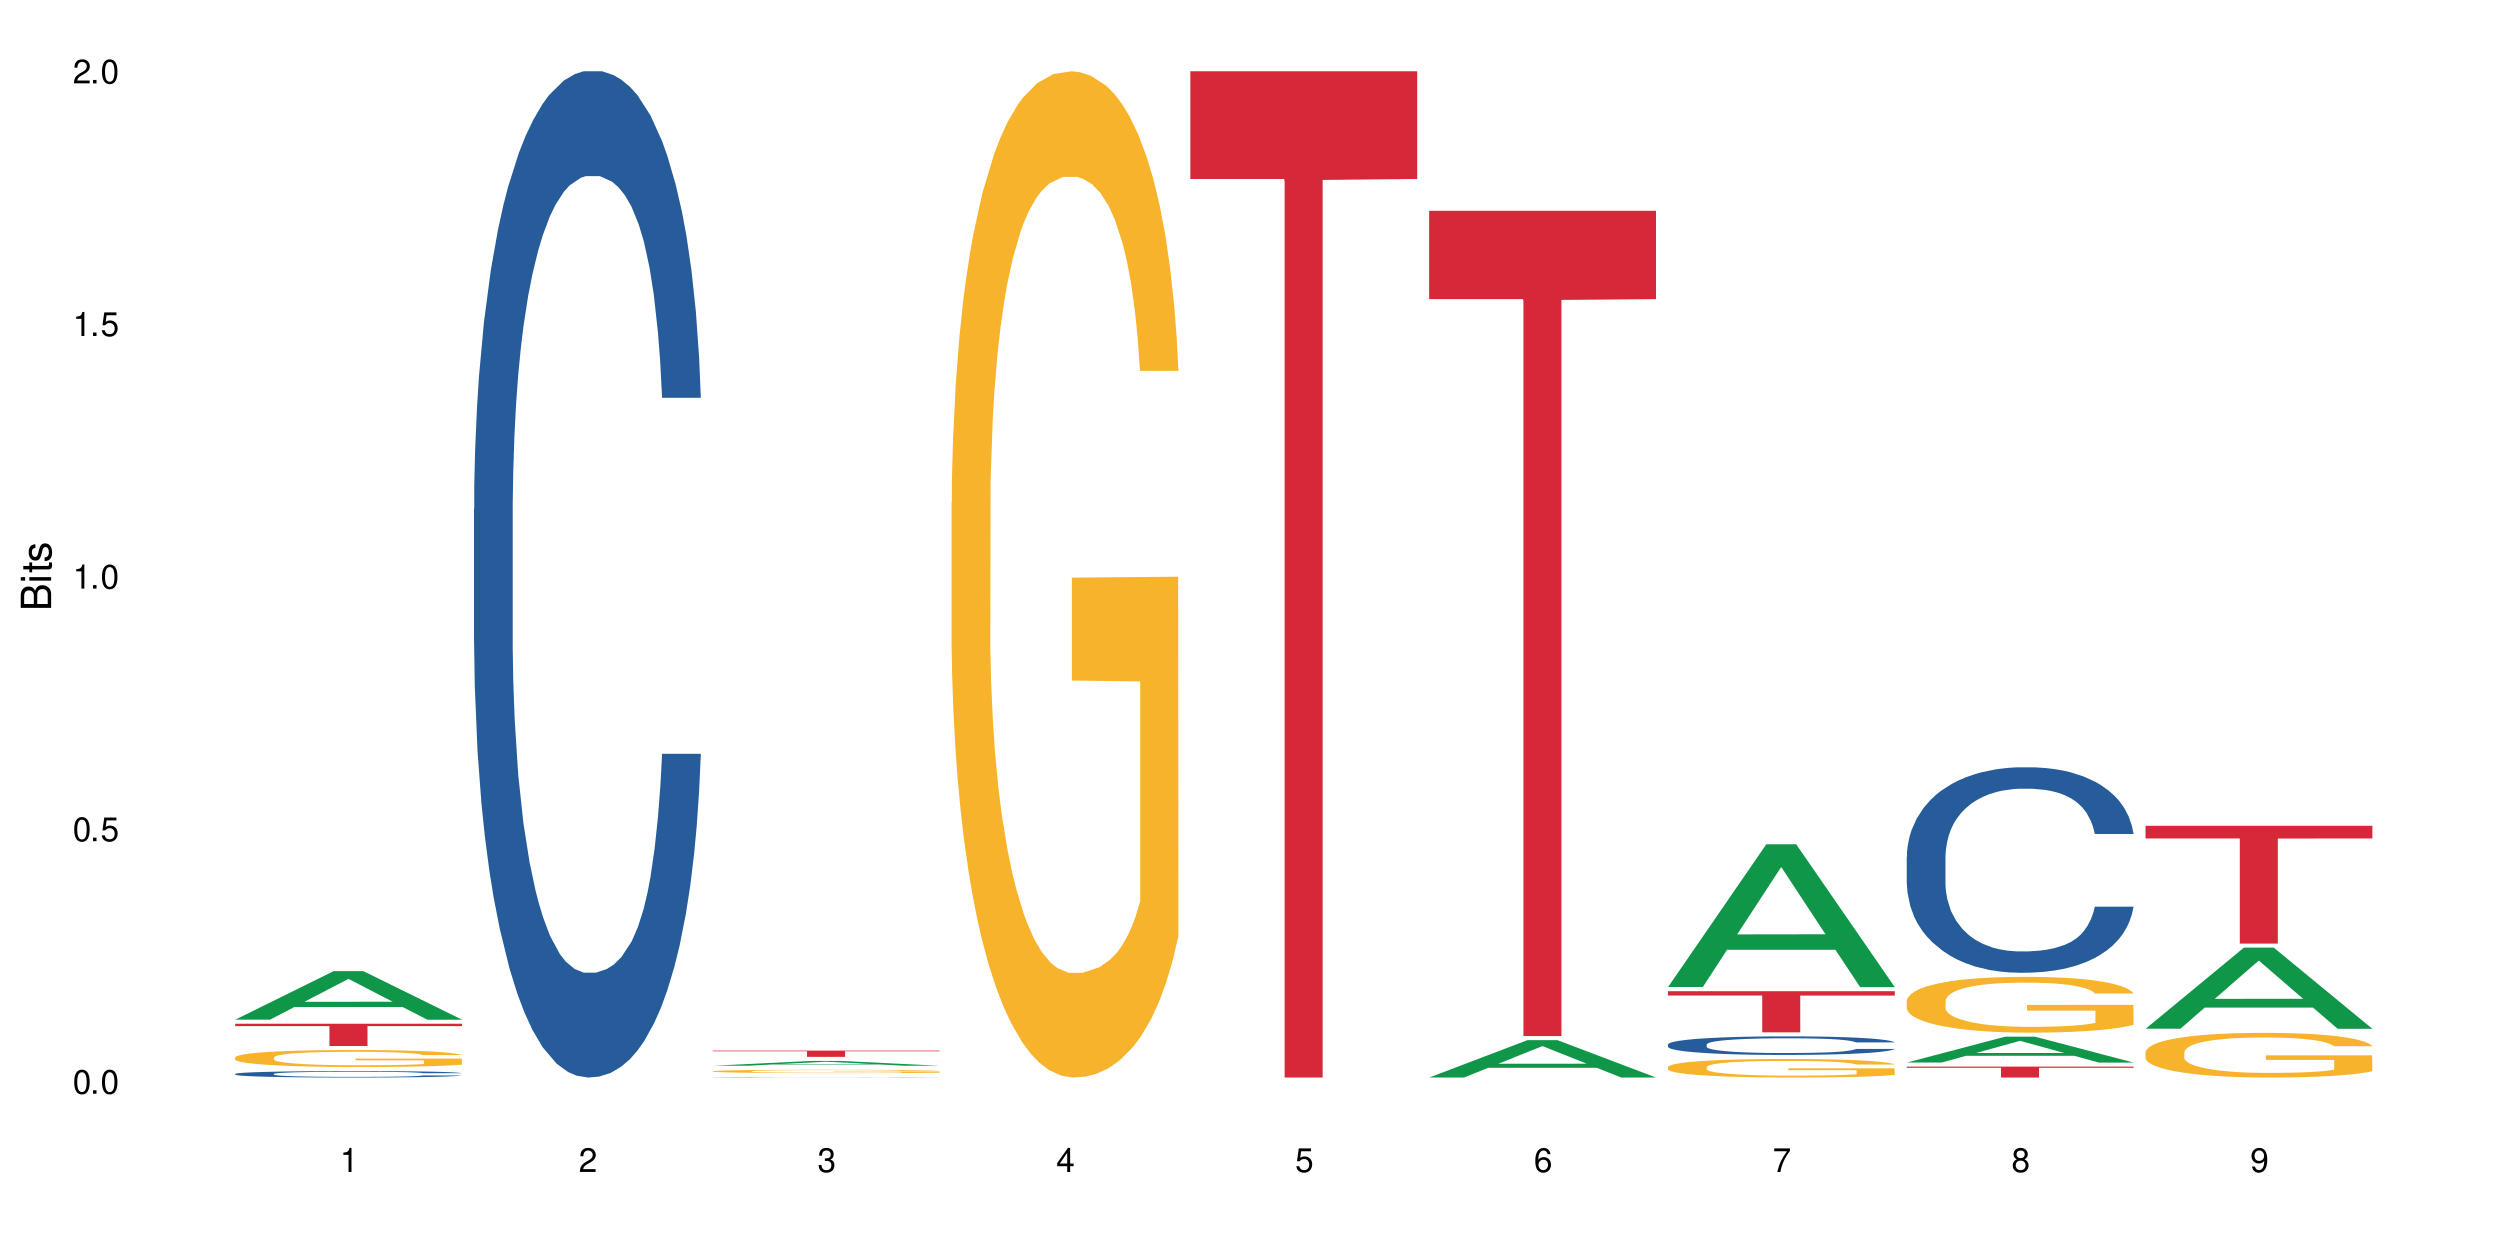
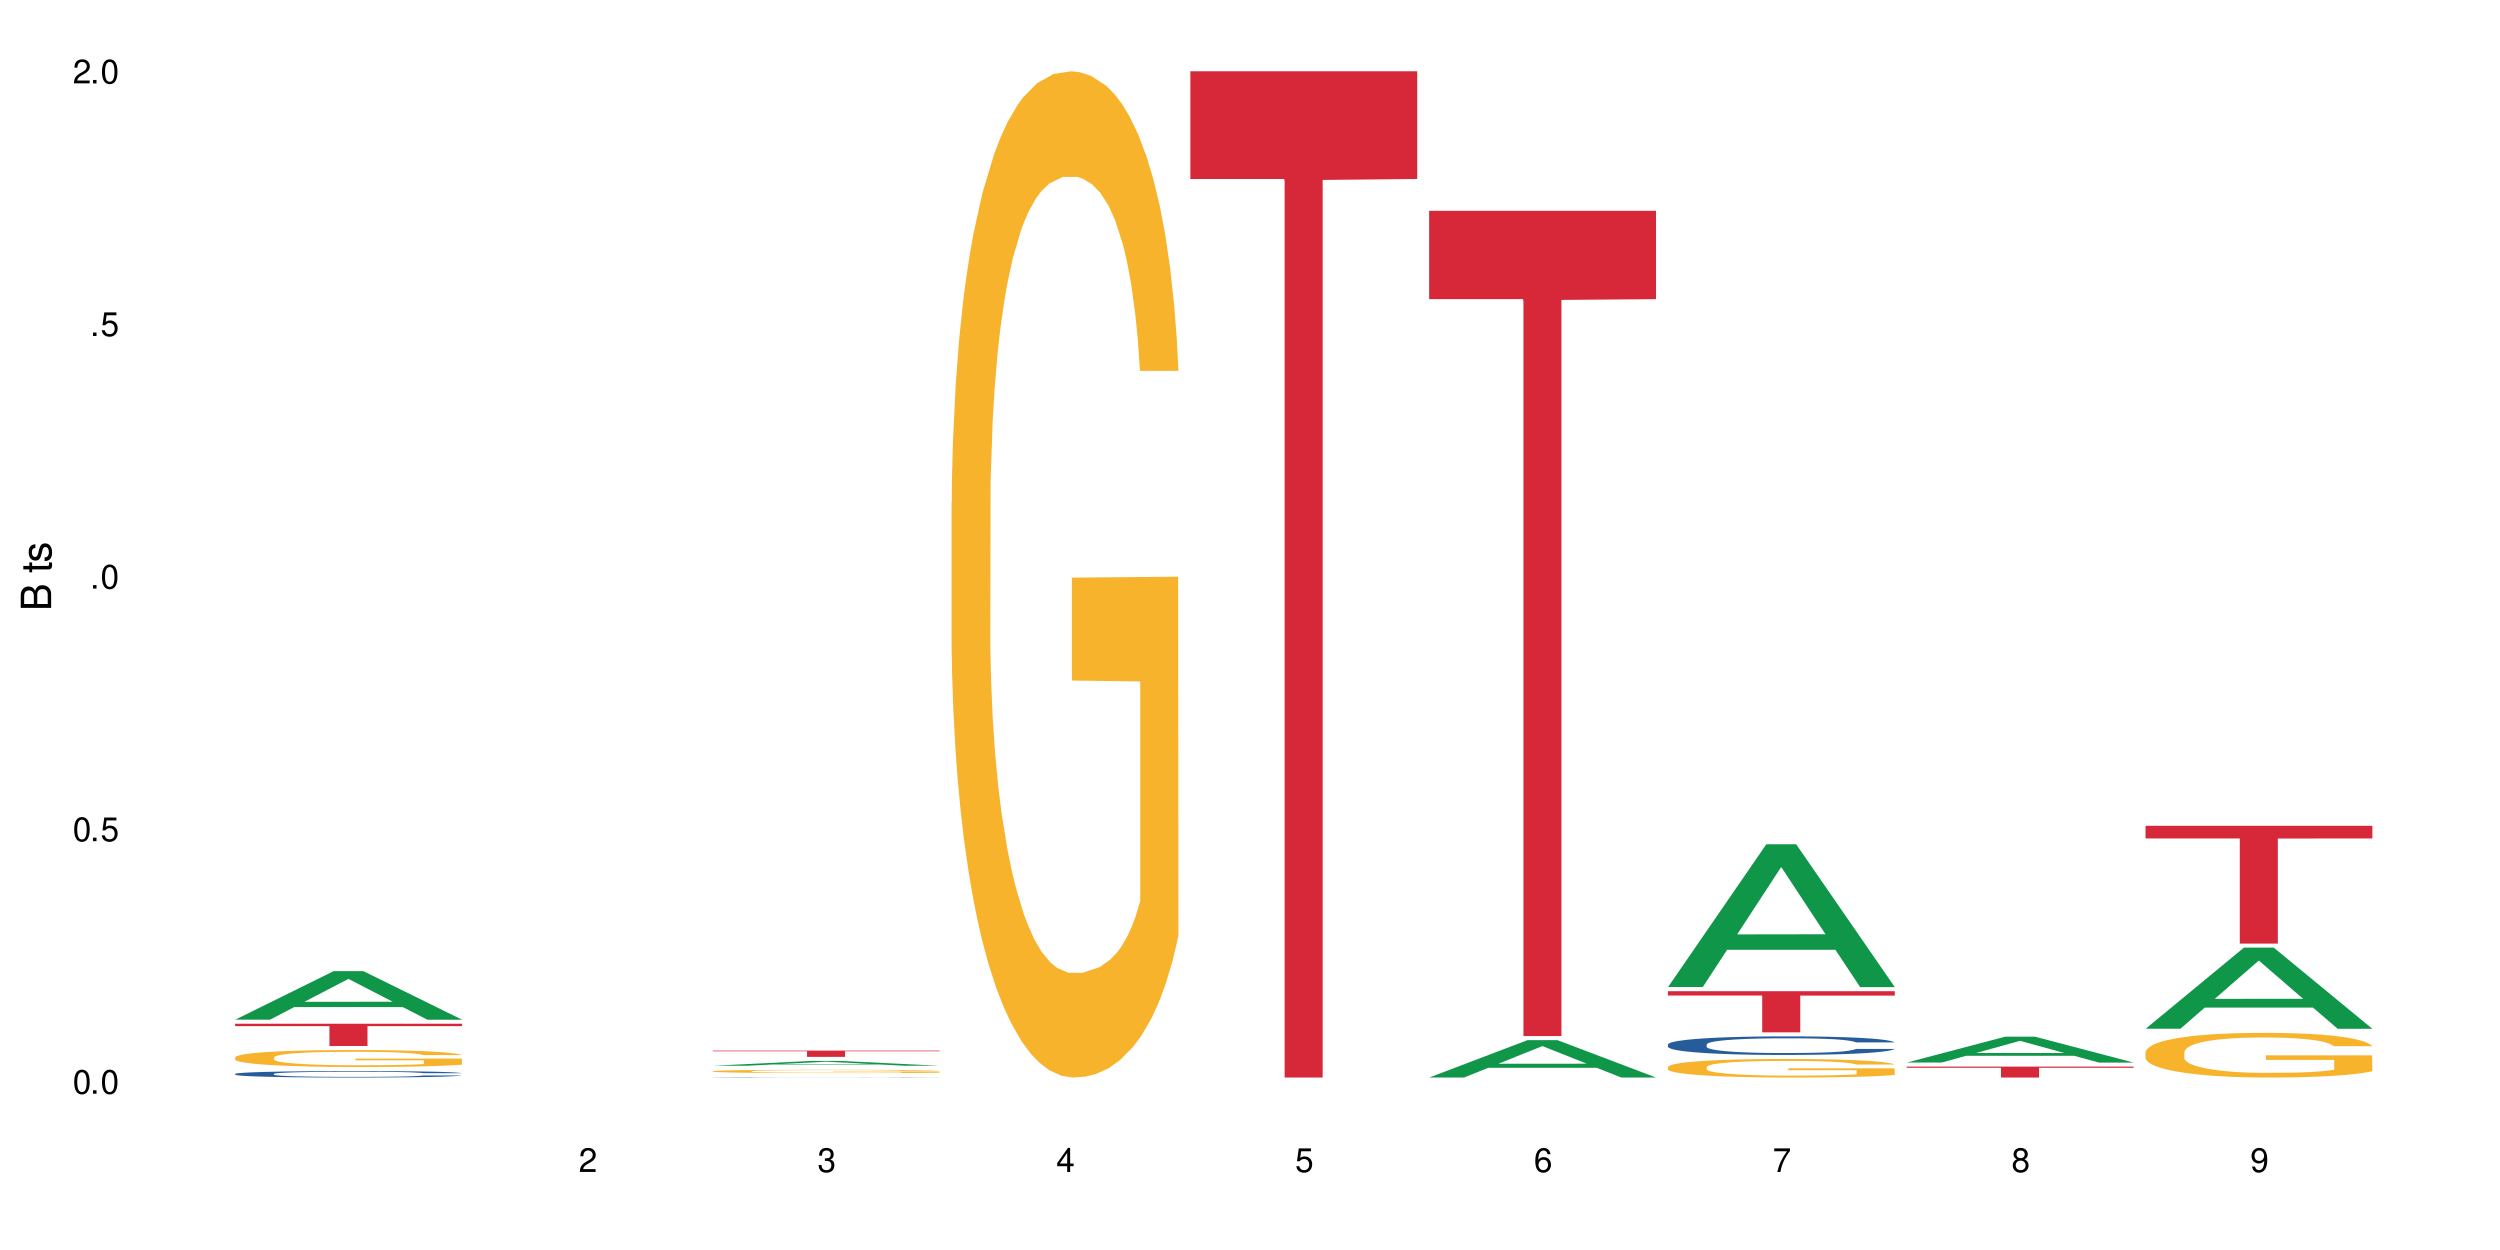
<svg xmlns="http://www.w3.org/2000/svg" xmlns:xlink="http://www.w3.org/1999/xlink" width="720" height="360" viewBox="0 0 720 360">
  <defs>
    <g>
      <g id="glyph-0-0">
</g>
      <g id="glyph-0-1">
        <path d="M 2.641 -6.938 C 2 -6.938 1.422 -6.656 1.078 -6.172 C 0.641 -5.562 0.406 -4.641 0.406 -3.359 C 0.406 -1.016 1.188 0.219 2.641 0.219 C 4.078 0.219 4.859 -1.016 4.859 -3.297 C 4.859 -4.641 4.656 -5.547 4.203 -6.172 C 3.844 -6.656 3.281 -6.938 2.641 -6.938 Z M 2.641 -6.188 C 3.547 -6.188 4 -5.25 4 -3.375 C 4 -1.406 3.562 -0.484 2.625 -0.484 C 1.734 -0.484 1.281 -1.438 1.281 -3.344 C 1.281 -5.25 1.734 -6.188 2.641 -6.188 Z M 2.641 -6.188 " />
      </g>
      <g id="glyph-0-2">
        <path d="M 1.828 -1 L 0.828 -1 L 0.828 0 L 1.828 0 Z M 1.828 -1 " />
      </g>
      <g id="glyph-0-3">
        <path d="M 4.562 -6.797 L 1.062 -6.797 L 0.547 -3.094 L 1.328 -3.094 C 1.719 -3.562 2.047 -3.734 2.578 -3.734 C 3.484 -3.734 4.062 -3.109 4.062 -2.094 C 4.062 -1.125 3.484 -0.531 2.578 -0.531 C 1.828 -0.531 1.375 -0.906 1.188 -1.672 L 0.328 -1.672 C 0.453 -1.109 0.547 -0.844 0.75 -0.594 C 1.125 -0.078 1.828 0.219 2.594 0.219 C 3.969 0.219 4.922 -0.781 4.922 -2.219 C 4.922 -3.562 4.031 -4.484 2.719 -4.484 C 2.25 -4.484 1.859 -4.359 1.469 -4.062 L 1.734 -5.969 L 4.562 -5.969 Z M 4.562 -6.797 " />
      </g>
      <g id="glyph-0-4">
-         <path d="M 2.484 -4.938 L 2.484 0 L 3.328 0 L 3.328 -6.938 L 2.766 -6.938 C 2.469 -5.875 2.281 -5.734 0.984 -5.562 L 0.984 -4.938 Z M 2.484 -4.938 " />
-       </g>
+         </g>
      <g id="glyph-0-5">
        <path d="M 4.859 -0.828 L 1.281 -0.828 C 1.359 -1.406 1.672 -1.781 2.5 -2.281 L 3.469 -2.828 C 4.406 -3.344 4.906 -4.062 4.906 -4.906 C 4.906 -5.484 4.672 -6.031 4.266 -6.406 C 3.859 -6.766 3.375 -6.938 2.719 -6.938 C 1.859 -6.938 1.219 -6.625 0.844 -6.031 C 0.609 -5.672 0.5 -5.234 0.484 -4.531 L 1.328 -4.531 C 1.359 -5.016 1.406 -5.281 1.531 -5.516 C 1.75 -5.938 2.188 -6.203 2.703 -6.203 C 3.469 -6.203 4.031 -5.641 4.031 -4.891 C 4.031 -4.344 3.719 -3.859 3.125 -3.516 L 2.234 -3 C 0.812 -2.172 0.406 -1.531 0.328 -0.016 L 4.859 -0.016 Z M 4.859 -0.828 " />
      </g>
      <g id="glyph-0-6">
        <path d="M 2.125 -3.188 L 2.578 -3.188 C 3.5 -3.188 3.984 -2.766 3.984 -1.922 C 3.984 -1.062 3.469 -0.531 2.594 -0.531 C 1.656 -0.531 1.203 -1 1.156 -2.016 L 0.312 -2.016 C 0.344 -1.453 0.438 -1.094 0.609 -0.781 C 0.953 -0.109 1.625 0.219 2.547 0.219 C 3.953 0.219 4.859 -0.625 4.859 -1.938 C 4.859 -2.828 4.516 -3.297 3.703 -3.594 C 4.344 -3.844 4.656 -4.328 4.656 -5.031 C 4.656 -6.219 3.875 -6.938 2.578 -6.938 C 1.203 -6.938 0.484 -6.172 0.453 -4.703 L 1.297 -4.703 C 1.312 -5.125 1.344 -5.359 1.453 -5.578 C 1.641 -5.969 2.062 -6.203 2.594 -6.203 C 3.344 -6.203 3.797 -5.75 3.797 -5 C 3.797 -4.516 3.609 -4.219 3.25 -4.047 C 3.016 -3.953 2.703 -3.922 2.125 -3.906 Z M 2.125 -3.188 " />
      </g>
      <g id="glyph-0-7">
        <path d="M 3.141 -1.672 L 3.141 0 L 3.984 0 L 3.984 -1.672 L 4.984 -1.672 L 4.984 -2.438 L 3.984 -2.438 L 3.984 -6.938 L 3.359 -6.938 L 0.266 -2.578 L 0.266 -1.672 Z M 3.141 -2.438 L 1 -2.438 L 3.141 -5.5 Z M 3.141 -2.438 " />
      </g>
      <g id="glyph-0-8">
        <path d="M 4.781 -5.125 C 4.609 -6.266 3.891 -6.938 2.844 -6.938 C 2.094 -6.938 1.422 -6.578 1.031 -5.953 C 0.594 -5.266 0.406 -4.422 0.406 -3.172 C 0.406 -2 0.578 -1.25 0.984 -0.641 C 1.359 -0.078 1.953 0.219 2.703 0.219 C 3.984 0.219 4.922 -0.75 4.922 -2.094 C 4.922 -3.375 4.062 -4.281 2.844 -4.281 C 2.172 -4.281 1.641 -4.031 1.281 -3.516 C 1.281 -5.234 1.828 -6.188 2.797 -6.188 C 3.391 -6.188 3.797 -5.797 3.938 -5.125 Z M 2.734 -3.531 C 3.547 -3.531 4.062 -2.953 4.062 -2.031 C 4.062 -1.156 3.484 -0.531 2.703 -0.531 C 1.922 -0.531 1.328 -1.188 1.328 -2.078 C 1.328 -2.938 1.906 -3.531 2.734 -3.531 Z M 2.734 -3.531 " />
      </g>
      <g id="glyph-0-9">
        <path d="M 4.984 -6.797 L 0.438 -6.797 L 0.438 -5.969 L 4.109 -5.969 C 2.5 -3.656 1.828 -2.234 1.328 0 L 2.219 0 C 2.594 -2.172 3.453 -4.047 4.984 -6.094 Z M 4.984 -6.797 " />
      </g>
      <g id="glyph-0-10">
        <path d="M 3.75 -3.656 C 4.469 -4.094 4.688 -4.438 4.688 -5.078 C 4.688 -6.172 3.844 -6.938 2.641 -6.938 C 1.438 -6.938 0.594 -6.172 0.594 -5.094 C 0.594 -4.438 0.812 -4.094 1.516 -3.656 C 0.734 -3.266 0.359 -2.703 0.359 -1.922 C 0.359 -0.656 1.281 0.219 2.641 0.219 C 3.984 0.219 4.922 -0.656 4.922 -1.922 C 4.922 -2.703 4.531 -3.266 3.75 -3.656 Z M 2.641 -6.188 C 3.359 -6.188 3.812 -5.75 3.812 -5.062 C 3.812 -4.406 3.344 -3.984 2.641 -3.984 C 1.922 -3.984 1.453 -4.406 1.453 -5.078 C 1.453 -5.75 1.922 -6.188 2.641 -6.188 Z M 2.641 -3.266 C 3.484 -3.266 4.062 -2.719 4.062 -1.906 C 4.062 -1.078 3.484 -0.531 2.625 -0.531 C 1.797 -0.531 1.219 -1.094 1.219 -1.906 C 1.219 -2.719 1.781 -3.266 2.641 -3.266 Z M 2.641 -3.266 " />
      </g>
      <g id="glyph-0-11">
        <path d="M 0.516 -1.578 C 0.672 -0.453 1.406 0.219 2.438 0.219 C 3.188 0.219 3.859 -0.141 4.266 -0.766 C 4.688 -1.453 4.891 -2.297 4.891 -3.547 C 4.891 -4.719 4.703 -5.453 4.312 -6.078 C 3.938 -6.641 3.344 -6.938 2.594 -6.938 C 1.297 -6.938 0.359 -5.969 0.359 -4.625 C 0.359 -3.344 1.234 -2.453 2.453 -2.453 C 3.094 -2.453 3.578 -2.672 4.016 -3.203 C 4 -1.484 3.469 -0.531 2.5 -0.531 C 1.906 -0.531 1.484 -0.906 1.359 -1.578 Z M 2.578 -6.203 C 3.375 -6.203 3.969 -5.531 3.969 -4.641 C 3.969 -3.797 3.391 -3.188 2.547 -3.188 C 1.734 -3.188 1.234 -3.766 1.234 -4.688 C 1.234 -5.562 1.797 -6.203 2.578 -6.203 Z M 2.578 -6.203 " />
      </g>
      <g id="glyph-1-0">
</g>
      <g id="glyph-1-1">
        <path d="M 0 -0.953 L 0 -4.891 C 0 -5.719 -0.234 -6.344 -0.734 -6.797 C -1.188 -7.234 -1.812 -7.469 -2.5 -7.469 C -3.547 -7.469 -4.188 -7 -4.625 -5.875 C -4.984 -6.688 -5.625 -7.094 -6.531 -7.094 C -7.172 -7.094 -7.734 -6.859 -8.141 -6.391 C -8.562 -5.922 -8.75 -5.344 -8.75 -4.5 L -8.75 -0.953 Z M -4.984 -2.062 L -7.766 -2.062 L -7.766 -4.219 C -7.766 -4.844 -7.688 -5.203 -7.453 -5.5 C -7.219 -5.812 -6.859 -5.969 -6.375 -5.969 C -5.891 -5.969 -5.531 -5.812 -5.297 -5.5 C -5.062 -5.203 -4.984 -4.844 -4.984 -4.219 Z M -0.984 -2.062 L -4 -2.062 L -4 -4.781 C -4 -5.766 -3.438 -6.359 -2.484 -6.359 C -1.547 -6.359 -0.984 -5.766 -0.984 -4.781 Z M -0.984 -2.062 " />
      </g>
      <g id="glyph-1-2">
-         <path d="M -6.281 -1.797 L -6.281 -0.797 L 0 -0.797 L 0 -1.797 Z M -8.75 -1.797 L -8.75 -0.797 L -7.484 -0.797 L -7.484 -1.797 Z M -8.75 -1.797 " />
-       </g>
+         </g>
      <g id="glyph-1-3">
        <path d="M -6.281 -3.047 L -6.281 -2.016 L -8.016 -2.016 L -8.016 -1.016 L -6.281 -1.016 L -6.281 -0.172 L -5.469 -0.172 L -5.469 -1.016 L -0.719 -1.016 C -0.078 -1.016 0.281 -1.453 0.281 -2.234 C 0.281 -2.5 0.25 -2.719 0.188 -3.047 L -0.641 -3.047 C -0.609 -2.906 -0.594 -2.766 -0.594 -2.562 C -0.594 -2.141 -0.719 -2.016 -1.156 -2.016 L -5.469 -2.016 L -5.469 -3.047 Z M -6.281 -3.047 " />
      </g>
      <g id="glyph-1-4">
        <path d="M -4.531 -5.25 C -5.766 -5.25 -6.469 -4.422 -6.469 -2.969 C -6.469 -1.516 -5.719 -0.562 -4.547 -0.562 C -3.562 -0.562 -3.094 -1.062 -2.734 -2.562 L -2.516 -3.484 C -2.344 -4.188 -2.094 -4.469 -1.641 -4.469 C -1.047 -4.469 -0.641 -3.875 -0.641 -3 C -0.641 -2.453 -0.797 -2 -1.062 -1.75 C -1.25 -1.594 -1.422 -1.531 -1.875 -1.469 L -1.875 -0.406 C -0.422 -0.453 0.281 -1.266 0.281 -2.922 C 0.281 -4.5 -0.5 -5.516 -1.719 -5.516 C -2.656 -5.516 -3.172 -4.984 -3.469 -3.734 L -3.703 -2.766 C -3.891 -1.953 -4.156 -1.609 -4.594 -1.609 C -5.188 -1.609 -5.547 -2.125 -5.547 -2.938 C -5.547 -3.75 -5.203 -4.172 -4.531 -4.203 Z M -4.531 -5.25 " />
      </g>
    </g>
  </defs>
  <rect x="-72" y="-36" width="864" height="432" fill="rgb(100%, 100%, 100%)" fill-opacity="1" />
  <path fill-rule="nonzero" fill="rgb(6.275%, 58.824%, 28.235%)" fill-opacity="1" d="M 67.73 293.66 L 67.801 293.648 L 96.07 279.695 L 104.656 279.695 L 133.066 293.676 L 123.082 293.676 L 115.965 290.027 L 84.762 290.027 L 77.781 293.66 L 67.73 293.66 L 87.766 288.516 L 113.102 288.504 L 100.469 281.98 L 100.328 281.965 L 100.188 282.004 L 87.695 288.504 L 87.766 288.516 Z M 67.73 293.66 " />
  <path fill-rule="nonzero" fill="rgb(14.51%, 36.078%, 60%)" fill-opacity="1" d="M 67.73 309.277 L 67.812 309.277 L 67.812 309.238 L 68.051 309.172 L 68.605 309.09 L 69.164 309.035 L 70.598 308.934 L 72.59 308.836 L 74.664 308.762 L 76.176 308.715 L 77.531 308.684 L 80.637 308.621 L 82.629 308.586 L 84.781 308.559 L 87.41 308.527 L 89.324 308.512 L 93.625 308.484 L 96.812 308.473 L 99.281 308.469 L 104.621 308.469 L 107.809 308.473 L 110.117 308.484 L 112.668 308.496 L 114.82 308.512 L 118.562 308.551 L 121.91 308.598 L 123.426 308.625 L 125.816 308.676 L 127.648 308.727 L 128.922 308.773 L 130.355 308.836 L 131.629 308.914 L 132.586 309 L 133.066 309.074 L 121.91 309.074 L 121.352 309.004 L 120.715 308.953 L 119.52 308.883 L 118.324 308.832 L 116.652 308.781 L 115.137 308.75 L 113.066 308.719 L 111.234 308.699 L 109.32 308.684 L 107.488 308.672 L 103.984 308.66 L 99.922 308.66 L 98.406 308.664 L 95.297 308.68 L 93.625 308.691 L 91.234 308.715 L 89.562 308.738 L 87.57 308.77 L 86.215 308.801 L 84.543 308.844 L 83.348 308.883 L 81.992 308.941 L 81.195 308.984 L 80.48 309.031 L 79.84 309.086 L 79.363 309.145 L 79.043 309.211 L 78.887 309.27 L 78.887 309.535 L 79.043 309.598 L 79.441 309.668 L 80.48 309.773 L 81.992 309.863 L 83.746 309.934 L 85.418 309.984 L 86.375 310.008 L 87.648 310.035 L 89.641 310.07 L 92.512 310.105 L 94.184 310.117 L 96.734 310.133 L 99.363 310.137 L 102.867 310.137 L 105.977 310.133 L 108.047 310.121 L 110.199 310.109 L 113.145 310.082 L 114.98 310.055 L 116.57 310.02 L 117.766 309.988 L 118.562 309.961 L 119.758 309.906 L 120.715 309.852 L 121.434 309.789 L 121.91 309.734 L 133.066 309.734 L 132.586 309.801 L 131.871 309.867 L 131.152 309.918 L 130.039 309.977 L 128.762 310.027 L 126.93 310.09 L 125.418 310.129 L 123.426 310.172 L 121.59 310.203 L 119.602 310.23 L 116.652 310.266 L 114.738 310.281 L 112.668 310.297 L 110.199 310.312 L 107.09 310.324 L 103.746 310.332 L 100.637 310.332 L 97.289 310.328 L 94.82 310.32 L 91.555 310.309 L 87.492 310.277 L 84.543 310.242 L 82.23 310.211 L 80.238 310.176 L 78.008 310.133 L 75.141 310.055 L 73.387 310 L 72.191 309.949 L 70.84 309.883 L 69.883 309.824 L 68.766 309.73 L 67.969 309.609 L 67.73 309.516 Z M 67.73 309.277 " />
  <path fill-rule="nonzero" fill="rgb(96.863%, 70.196%, 16.863%)" fill-opacity="1" d="M 67.73 304.508 L 67.812 304.5 L 67.812 304.414 L 68.129 304.211 L 68.926 303.934 L 69.961 303.707 L 71.078 303.527 L 71.793 303.434 L 72.988 303.301 L 74.023 303.203 L 76.656 303 L 80 302.812 L 81.832 302.73 L 83.906 302.656 L 86.852 302.57 L 88.207 302.539 L 92.352 302.469 L 97.051 302.422 L 102.23 302.41 L 104.621 302.414 L 107.887 302.434 L 112.348 302.48 L 114.898 302.527 L 116.891 302.57 L 118.961 302.629 L 121.512 302.719 L 123.902 302.824 L 125.816 302.934 L 127.727 303.066 L 129.32 303.211 L 130.676 303.367 L 131.871 303.555 L 132.586 303.711 L 133.066 303.867 L 121.988 303.867 L 121.352 303.711 L 120.637 303.59 L 119.441 303.441 L 118.246 303.336 L 117.051 303.25 L 114.82 303.133 L 112.906 303.062 L 110.516 303 L 108.207 302.961 L 105.578 302.934 L 103.984 302.926 L 99.762 302.926 L 95.938 302.957 L 93.707 302.992 L 92.113 303.027 L 89.879 303.094 L 88.527 303.148 L 87.73 303.184 L 85.34 303.32 L 83.746 303.445 L 82.871 303.531 L 81.754 303.668 L 80.957 303.785 L 80.082 303.965 L 79.602 304.102 L 78.965 304.402 L 78.887 305.207 L 79.125 305.379 L 79.602 305.562 L 80.238 305.723 L 81.195 305.891 L 82.152 306.02 L 83.824 306.195 L 85.258 306.312 L 86.375 306.387 L 88.527 306.508 L 89.402 306.547 L 91.473 306.629 L 93.625 306.691 L 96.254 306.746 L 98.246 306.773 L 101.434 306.793 L 105.496 306.793 L 110.277 306.766 L 113.305 306.73 L 115.379 306.695 L 116.73 306.664 L 118.406 306.617 L 119.602 306.57 L 120.715 306.523 L 122.07 306.445 L 122.07 305.379 L 102.391 305.375 L 102.391 304.871 L 132.984 304.867 L 133.066 306.617 L 131.391 306.734 L 129.32 306.852 L 127.328 306.941 L 125.258 307.02 L 122.309 307.102 L 119.918 307.156 L 116.254 307.219 L 112.906 307.258 L 109.402 307.285 L 106.293 307.301 L 102.629 307.305 L 99.363 307.293 L 95.855 307.27 L 93.066 307.23 L 90.52 307.188 L 87.969 307.129 L 84.781 307.035 L 82.711 306.961 L 80.559 306.867 L 78.406 306.754 L 76.496 306.633 L 75.219 306.539 L 73.945 306.434 L 72.59 306.297 L 71.316 306.145 L 70.359 306.008 L 69.484 305.852 L 68.848 305.703 L 68.211 305.504 L 67.891 305.344 L 67.73 305.203 Z M 67.73 304.508 " />
  <path fill-rule="nonzero" fill="rgb(83.922%, 15.686%, 22.353%)" fill-opacity="1" d="M 67.73 294.84 L 133.066 294.84 L 133.066 295.523 L 105.836 295.531 L 105.836 301.246 L 94.879 301.246 L 94.879 295.535 L 94.723 295.523 L 67.73 295.523 Z M 67.73 294.84 " />
-   <path fill-rule="nonzero" fill="rgb(14.51%, 36.078%, 60%)" fill-opacity="1" d="M 136.504 146.621 L 136.582 146.355 L 136.582 140 L 136.824 129.934 L 137.379 117.215 L 137.938 108.477 L 139.371 92.844 L 141.363 77.746 L 143.434 66.09 L 144.949 59.203 L 146.305 53.902 L 149.41 44.102 L 151.402 39.07 L 153.555 34.566 L 156.184 30.062 L 158.098 27.414 L 162.398 23.176 L 165.586 21.32 L 168.055 20.527 L 173.395 20.527 L 176.582 21.586 L 178.891 22.91 L 181.441 25.031 L 183.594 27.414 L 187.336 33.242 L 190.684 40.66 L 192.195 44.898 L 194.586 53.109 L 196.418 61.055 L 197.695 67.945 L 199.129 77.746 L 200.402 89.668 L 201.359 103.176 L 201.836 114.566 L 190.684 114.566 L 190.125 103.973 L 189.488 95.758 L 188.293 84.898 L 187.098 77.215 L 185.426 69.535 L 183.91 64.5 L 181.84 59.469 L 180.008 56.289 L 178.094 53.902 L 176.262 52.316 L 172.758 50.727 L 168.691 50.727 L 167.18 51.254 L 164.07 53.375 L 162.398 55.23 L 160.008 58.938 L 158.336 62.383 L 156.344 67.68 L 154.988 72.184 L 153.316 79.07 L 152.121 85.164 L 150.766 93.906 L 149.969 100.527 L 149.25 107.945 L 148.613 116.688 L 148.137 125.957 L 147.816 135.762 L 147.66 145.297 L 147.66 186.355 L 147.816 195.895 L 148.215 207.02 L 149.25 223.18 L 150.766 237.219 L 152.52 248.344 L 154.191 256.293 L 155.148 260 L 156.422 264.238 L 158.414 269.535 L 161.281 274.836 L 162.957 276.953 L 165.504 279.074 L 168.137 280.133 L 171.641 280.133 L 174.746 279.074 L 176.82 277.75 L 178.973 275.629 L 181.918 271.125 L 183.75 266.887 L 185.344 261.855 L 186.539 256.82 L 187.336 252.582 L 188.531 244.371 L 189.488 235.363 L 190.203 226.094 L 190.684 217.086 L 201.836 217.086 L 201.359 227.684 L 200.645 238.012 L 199.926 245.695 L 198.809 254.969 L 197.535 263.18 L 195.703 272.449 L 194.188 278.543 L 192.195 285.168 L 190.363 290.199 L 188.371 294.703 L 185.426 300 L 183.512 302.648 L 181.441 305.035 L 178.973 307.152 L 175.863 309.008 L 172.516 310.066 L 169.41 310.332 L 166.062 309.801 L 163.594 308.742 L 160.328 306.359 L 156.262 301.59 L 153.316 296.559 L 151.004 291.523 L 149.012 286.227 L 146.781 279.074 L 143.914 267.418 L 142.16 258.41 L 140.965 250.992 L 139.609 240.664 L 138.656 231.391 L 137.539 216.555 L 136.742 197.746 L 136.504 183.18 Z M 136.504 146.621 " />
  <path fill-rule="nonzero" fill="rgb(6.275%, 58.824%, 28.235%)" fill-opacity="1" d="M 205.277 306.934 L 205.348 306.934 L 233.617 305.551 L 242.203 305.551 L 270.609 306.934 L 260.629 306.934 L 253.508 306.574 L 222.309 306.574 L 215.328 306.934 L 205.277 306.934 L 225.309 306.426 L 250.648 306.422 L 238.012 305.777 L 237.875 305.777 L 237.734 305.781 L 225.238 306.422 L 225.309 306.426 Z M 205.277 306.934 " />
  <path fill-rule="nonzero" fill="rgb(14.51%, 36.078%, 60%)" fill-opacity="1" d="M 205.277 310.27 L 205.355 310.27 L 205.594 310.266 L 206.152 310.258 L 206.711 310.254 L 208.145 310.25 L 210.137 310.246 L 212.207 310.238 L 213.723 310.238 L 215.078 310.234 L 218.184 310.23 L 220.176 310.23 L 222.328 310.227 L 226.867 310.227 L 231.172 310.223 L 250.215 310.223 L 252.363 310.227 L 256.109 310.227 L 259.457 310.23 L 260.969 310.23 L 263.359 310.234 L 265.191 310.238 L 266.469 310.242 L 267.902 310.246 L 269.176 310.25 L 270.133 310.254 L 270.609 310.258 L 259.457 310.258 L 258.898 310.254 L 258.262 310.25 L 255.871 310.242 L 254.195 310.242 L 252.684 310.238 L 250.613 310.238 L 248.777 310.234 L 231.172 310.234 L 228.781 310.238 L 227.109 310.238 L 225.117 310.242 L 223.762 310.242 L 222.09 310.246 L 220.895 310.246 L 219.539 310.25 L 218.742 310.254 L 218.023 310.254 L 217.387 310.258 L 216.91 310.262 L 216.59 310.266 L 216.43 310.27 L 216.43 310.285 L 216.59 310.289 L 216.988 310.293 L 218.023 310.301 L 219.539 310.305 L 221.293 310.309 L 222.965 310.312 L 223.922 310.312 L 225.195 310.316 L 227.188 310.316 L 230.055 310.32 L 247.742 310.32 L 250.691 310.316 L 252.523 310.316 L 254.117 310.312 L 255.312 310.312 L 256.109 310.309 L 257.305 310.309 L 258.262 310.305 L 258.977 310.301 L 259.457 310.297 L 270.609 310.297 L 270.133 310.301 L 269.414 310.305 L 268.699 310.309 L 267.582 310.312 L 266.309 310.316 L 264.477 310.316 L 262.961 310.32 L 260.969 310.324 L 259.137 310.324 L 257.145 310.328 L 252.285 310.328 L 250.215 310.332 L 229.098 310.332 L 225.035 310.328 L 222.09 310.328 L 219.777 310.324 L 217.785 310.324 L 215.555 310.32 L 212.688 310.316 L 210.934 310.312 L 209.738 310.309 L 208.383 310.305 L 207.426 310.301 L 206.312 310.297 L 205.516 310.289 L 205.277 310.285 Z M 205.277 310.27 " />
  <path fill-rule="nonzero" fill="rgb(96.863%, 70.196%, 16.863%)" fill-opacity="1" d="M 205.277 308.512 L 205.355 308.508 L 205.355 308.492 L 205.676 308.453 L 206.473 308.398 L 207.508 308.352 L 208.621 308.32 L 209.34 308.301 L 210.535 308.273 L 211.57 308.254 L 214.199 308.215 L 217.547 308.18 L 219.379 308.164 L 221.449 308.148 L 224.398 308.133 L 225.754 308.125 L 229.895 308.109 L 234.598 308.102 L 239.777 308.098 L 242.168 308.102 L 245.434 308.105 L 249.895 308.113 L 252.445 308.121 L 254.438 308.133 L 256.508 308.141 L 259.059 308.16 L 261.449 308.18 L 263.359 308.203 L 265.273 308.227 L 266.867 308.258 L 268.219 308.285 L 269.414 308.324 L 270.133 308.355 L 270.609 308.387 L 259.535 308.387 L 258.898 308.355 L 258.18 308.332 L 256.984 308.301 L 255.789 308.281 L 254.594 308.266 L 252.363 308.242 L 250.453 308.227 L 248.062 308.215 L 245.75 308.207 L 243.121 308.203 L 241.527 308.199 L 237.305 308.199 L 233.48 308.207 L 231.25 308.215 L 229.656 308.219 L 227.426 308.234 L 226.07 308.242 L 225.273 308.25 L 222.883 308.277 L 221.293 308.301 L 220.414 308.32 L 219.301 308.344 L 218.504 308.371 L 217.625 308.402 L 217.148 308.43 L 216.512 308.488 L 216.43 308.648 L 216.672 308.68 L 217.148 308.719 L 217.785 308.75 L 218.742 308.781 L 219.699 308.809 L 221.371 308.84 L 222.805 308.863 L 223.922 308.879 L 226.07 308.902 L 226.949 308.91 L 229.02 308.926 L 231.172 308.938 L 233.801 308.949 L 235.793 308.953 L 238.98 308.957 L 243.043 308.957 L 247.824 308.953 L 250.852 308.945 L 252.922 308.938 L 254.277 308.934 L 255.949 308.922 L 257.145 308.914 L 258.262 308.906 L 259.613 308.891 L 259.613 308.68 L 239.934 308.68 L 239.934 308.582 L 270.531 308.582 L 270.609 308.922 L 268.938 308.949 L 266.867 308.969 L 264.875 308.988 L 262.801 309.004 L 259.855 309.02 L 257.465 309.031 L 253.801 309.043 L 250.453 309.051 L 246.945 309.055 L 243.84 309.059 L 236.906 309.059 L 233.402 309.051 L 230.613 309.043 L 228.062 309.035 L 225.516 309.023 L 222.328 309.008 L 220.254 308.992 L 218.105 308.973 L 215.953 308.949 L 214.039 308.926 L 212.766 308.91 L 211.492 308.887 L 210.137 308.863 L 208.863 308.832 L 207.906 308.805 L 207.027 308.773 L 206.391 308.746 L 205.754 308.707 L 205.438 308.676 L 205.277 308.648 Z M 205.277 308.512 " />
  <path fill-rule="nonzero" fill="rgb(83.922%, 15.686%, 22.353%)" fill-opacity="1" d="M 205.277 302.578 L 270.609 302.578 L 270.609 302.773 L 243.383 302.773 L 243.383 304.387 L 232.426 304.387 L 232.426 302.777 L 232.266 302.773 L 205.277 302.773 Z M 205.277 302.578 " />
  <path fill-rule="nonzero" fill="rgb(96.863%, 70.196%, 16.863%)" fill-opacity="1" d="M 274.051 144.652 L 274.129 144.387 L 274.129 139.094 L 274.449 127.184 L 275.246 110.777 L 276.281 97.277 L 277.395 86.691 L 278.113 81.133 L 279.309 73.195 L 280.344 67.371 L 282.973 55.461 L 286.32 44.348 L 288.152 39.582 L 290.223 35.082 L 293.172 30.055 L 294.527 28.203 L 298.668 23.965 L 303.371 21.32 L 308.547 20.527 L 310.938 20.789 L 314.207 21.848 L 318.668 24.762 L 321.219 27.406 L 323.207 30.055 L 325.281 33.496 L 327.832 38.789 L 330.219 45.141 L 332.133 51.492 L 334.043 59.43 L 335.637 67.902 L 336.992 77.164 L 338.188 88.281 L 338.906 97.543 L 339.383 106.805 L 328.309 106.805 L 327.672 97.543 L 326.953 90.398 L 325.758 81.664 L 324.562 75.312 L 323.367 70.281 L 321.137 63.402 L 319.227 59.168 L 316.836 55.461 L 314.523 53.078 L 311.895 51.492 L 310.301 50.961 L 306.078 50.961 L 302.254 52.816 L 300.023 54.934 L 298.43 57.051 L 296.199 61.02 L 294.844 64.195 L 294.047 66.312 L 291.656 74.516 L 290.062 81.93 L 289.188 86.957 L 288.07 94.898 L 287.273 102.043 L 286.398 112.629 L 285.922 120.57 L 285.285 138.566 L 285.203 186.207 L 285.441 196.262 L 285.922 207.113 L 286.559 216.641 L 287.516 226.699 L 288.469 234.375 L 290.145 244.695 L 291.578 251.578 L 292.691 256.078 L 294.844 263.223 L 295.723 265.605 L 297.793 270.367 L 299.945 274.074 L 302.574 277.25 L 304.566 278.836 L 307.75 280.16 L 311.816 280.16 L 316.598 278.574 L 319.625 276.457 L 321.695 274.34 L 323.051 272.484 L 324.723 269.574 L 325.918 266.926 L 327.035 264.016 L 328.387 259.516 L 328.387 196.262 L 308.707 195.996 L 308.707 166.355 L 339.305 166.09 L 339.383 269.574 L 337.711 276.719 L 335.637 283.602 L 333.645 288.895 L 331.574 293.395 L 328.625 298.422 L 326.238 301.598 L 322.57 305.305 L 319.227 307.688 L 315.719 309.273 L 312.613 310.066 L 308.945 310.332 L 305.68 309.805 L 302.176 308.215 L 299.387 306.098 L 296.836 303.453 L 294.285 300.012 L 291.102 294.453 L 289.027 289.953 L 286.875 284.395 L 284.727 277.777 L 282.812 270.633 L 281.539 265.074 L 280.266 258.723 L 278.91 250.781 L 277.633 241.785 L 276.68 233.578 L 275.801 224.316 L 275.164 215.582 L 274.527 203.672 L 274.207 194.145 L 274.051 185.941 Z M 274.051 144.652 " />
  <path fill-rule="nonzero" fill="rgb(83.922%, 15.686%, 22.353%)" fill-opacity="1" d="M 342.82 20.527 L 408.156 20.527 L 408.156 51.547 L 380.926 51.82 L 380.926 310.332 L 369.973 310.332 L 369.973 52.094 L 369.812 51.547 L 342.82 51.547 Z M 342.82 20.527 " />
  <path fill-rule="nonzero" fill="rgb(6.275%, 58.824%, 28.235%)" fill-opacity="1" d="M 411.594 310.324 L 411.664 310.312 L 439.934 299.555 L 448.52 299.555 L 476.93 310.332 L 466.945 310.332 L 459.828 307.52 L 428.625 307.52 L 421.645 310.324 L 411.594 310.324 L 431.629 306.355 L 456.965 306.344 L 444.332 301.316 L 444.191 301.305 L 444.051 301.336 L 431.559 306.344 L 431.629 306.355 Z M 411.594 310.324 " />
  <path fill-rule="nonzero" fill="rgb(83.922%, 15.686%, 22.353%)" fill-opacity="1" d="M 411.594 60.707 L 476.93 60.707 L 476.93 86.152 L 449.699 86.375 L 449.699 298.391 L 438.746 298.391 L 438.746 86.598 L 438.586 86.152 L 411.594 86.152 Z M 411.594 60.707 " />
  <path fill-rule="nonzero" fill="rgb(6.275%, 58.824%, 28.235%)" fill-opacity="1" d="M 480.367 284.254 L 480.438 284.215 L 508.707 243.141 L 517.293 243.141 L 545.703 284.293 L 535.719 284.293 L 528.602 273.551 L 497.398 273.551 L 490.418 284.254 L 480.367 284.254 L 500.398 269.105 L 525.738 269.066 L 513.105 249.863 L 512.965 249.824 L 512.824 249.941 L 500.332 269.066 L 500.398 269.105 Z M 480.367 284.254 " />
  <path fill-rule="nonzero" fill="rgb(14.51%, 36.078%, 60%)" fill-opacity="1" d="M 480.367 300.801 L 480.445 300.797 L 480.445 300.68 L 480.688 300.496 L 481.242 300.258 L 481.801 300.098 L 483.234 299.809 L 485.227 299.531 L 487.301 299.316 L 488.812 299.188 L 490.168 299.09 L 493.273 298.91 L 495.266 298.816 L 497.418 298.734 L 500.047 298.652 L 501.961 298.602 L 506.262 298.523 L 509.449 298.492 L 511.918 298.477 L 517.258 298.477 L 520.445 298.496 L 522.754 298.52 L 525.305 298.559 L 527.457 298.602 L 531.199 298.711 L 534.547 298.848 L 536.059 298.926 L 538.449 299.078 L 540.285 299.223 L 541.559 299.352 L 542.992 299.531 L 544.266 299.75 L 545.223 300 L 545.703 300.211 L 534.547 300.211 L 533.988 300.016 L 533.352 299.863 L 532.156 299.664 L 530.961 299.523 L 529.289 299.379 L 527.773 299.285 L 525.703 299.195 L 523.871 299.137 L 521.957 299.09 L 520.125 299.062 L 516.621 299.031 L 512.555 299.031 L 511.043 299.043 L 507.934 299.082 L 506.262 299.117 L 503.871 299.184 L 502.199 299.246 L 500.207 299.348 L 498.852 299.43 L 497.18 299.555 L 495.984 299.668 L 494.629 299.828 L 493.832 299.953 L 493.117 300.09 L 492.477 300.25 L 492 300.422 L 491.68 300.602 L 491.523 300.777 L 491.523 301.535 L 491.68 301.711 L 492.078 301.918 L 493.117 302.215 L 494.629 302.473 L 496.383 302.68 L 498.055 302.824 L 499.012 302.895 L 500.285 302.973 L 502.277 303.07 L 505.145 303.168 L 506.82 303.207 L 509.367 303.246 L 512 303.266 L 515.504 303.266 L 518.613 303.246 L 520.684 303.223 L 522.836 303.184 L 525.781 303.098 L 527.613 303.02 L 529.207 302.93 L 530.402 302.836 L 531.199 302.758 L 532.395 302.605 L 533.352 302.438 L 534.07 302.27 L 534.547 302.102 L 545.703 302.102 L 545.223 302.297 L 544.508 302.488 L 543.789 302.629 L 542.672 302.801 L 541.398 302.953 L 539.566 303.125 L 538.051 303.234 L 536.059 303.359 L 534.227 303.449 L 532.234 303.535 L 529.289 303.633 L 527.375 303.68 L 525.305 303.723 L 522.836 303.762 L 519.727 303.797 L 516.379 303.816 L 513.273 303.82 L 509.926 303.812 L 507.457 303.793 L 504.191 303.75 L 500.125 303.66 L 497.18 303.566 L 494.867 303.477 L 492.875 303.379 L 490.645 303.246 L 487.777 303.031 L 486.023 302.863 L 484.828 302.727 L 483.473 302.535 L 482.52 302.367 L 481.402 302.094 L 480.605 301.746 L 480.367 301.477 Z M 480.367 300.801 " />
  <path fill-rule="nonzero" fill="rgb(96.863%, 70.196%, 16.863%)" fill-opacity="1" d="M 480.367 307.277 L 480.445 307.27 L 480.445 307.172 L 480.766 306.953 L 481.562 306.652 L 482.598 306.402 L 483.715 306.207 L 484.43 306.105 L 485.625 305.957 L 486.66 305.852 L 489.289 305.629 L 492.637 305.426 L 494.469 305.336 L 496.543 305.254 L 499.488 305.16 L 500.844 305.129 L 504.988 305.051 L 509.688 305 L 514.867 304.984 L 517.258 304.992 L 520.523 305.012 L 524.984 305.062 L 527.535 305.113 L 529.527 305.16 L 531.598 305.227 L 534.148 305.324 L 536.539 305.441 L 538.449 305.559 L 540.363 305.703 L 541.957 305.859 L 543.312 306.031 L 544.508 306.234 L 545.223 306.406 L 545.703 306.578 L 534.625 306.578 L 533.988 306.406 L 533.273 306.273 L 532.078 306.113 L 530.883 305.996 L 529.688 305.902 L 527.457 305.777 L 525.543 305.699 L 523.152 305.629 L 520.844 305.586 L 518.215 305.559 L 516.621 305.547 L 512.398 305.547 L 508.574 305.582 L 506.34 305.621 L 504.746 305.66 L 502.516 305.734 L 501.164 305.793 L 500.367 305.832 L 497.977 305.98 L 496.383 306.117 L 495.504 306.211 L 494.391 306.359 L 493.594 306.488 L 492.719 306.684 L 492.238 306.832 L 491.602 307.164 L 491.523 308.043 L 491.762 308.227 L 492.238 308.43 L 492.875 308.605 L 493.832 308.789 L 494.789 308.93 L 496.461 309.121 L 497.895 309.25 L 499.012 309.332 L 501.164 309.465 L 502.039 309.508 L 504.109 309.594 L 506.262 309.664 L 508.891 309.723 L 510.883 309.75 L 514.07 309.777 L 518.133 309.777 L 522.914 309.746 L 525.941 309.707 L 528.012 309.668 L 529.367 309.633 L 531.039 309.582 L 532.234 309.531 L 533.352 309.477 L 534.707 309.395 L 534.707 308.227 L 515.027 308.223 L 515.027 307.676 L 545.621 307.672 L 545.703 309.582 L 544.027 309.711 L 541.957 309.84 L 539.965 309.938 L 537.895 310.02 L 534.945 310.113 L 532.555 310.172 L 528.891 310.238 L 525.543 310.285 L 522.039 310.312 L 518.93 310.328 L 515.266 310.332 L 512 310.324 L 508.492 310.293 L 505.703 310.254 L 503.156 310.207 L 500.605 310.141 L 497.418 310.039 L 495.348 309.957 L 493.195 309.855 L 491.043 309.73 L 489.133 309.602 L 487.855 309.496 L 486.582 309.379 L 485.227 309.234 L 483.953 309.066 L 482.996 308.918 L 482.121 308.746 L 481.484 308.586 L 480.844 308.363 L 480.527 308.188 L 480.367 308.039 Z M 480.367 307.277 " />
  <path fill-rule="nonzero" fill="rgb(83.922%, 15.686%, 22.353%)" fill-opacity="1" d="M 480.367 285.457 L 545.703 285.457 L 545.703 286.723 L 518.473 286.734 L 518.473 297.312 L 507.516 297.312 L 507.516 286.746 L 507.359 286.723 L 480.367 286.723 Z M 480.367 285.457 " />
  <path fill-rule="nonzero" fill="rgb(6.275%, 58.824%, 28.235%)" fill-opacity="1" d="M 549.141 306.016 L 549.211 306.008 L 577.48 298.566 L 586.066 298.566 L 614.473 306.023 L 604.492 306.023 L 597.371 304.078 L 566.172 304.078 L 559.191 306.016 L 549.141 306.016 L 569.172 303.27 L 594.512 303.266 L 581.875 299.785 L 581.738 299.777 L 581.598 299.797 L 569.102 303.266 L 569.172 303.27 Z M 549.141 306.016 " />
-   <path fill-rule="nonzero" fill="rgb(14.51%, 36.078%, 60%)" fill-opacity="1" d="M 549.141 246.734 L 549.219 246.68 L 549.219 245.383 L 549.457 243.328 L 550.016 240.73 L 550.574 238.945 L 552.008 235.754 L 554 232.672 L 556.07 230.293 L 557.586 228.887 L 558.941 227.805 L 562.047 225.801 L 564.039 224.773 L 566.191 223.855 L 568.82 222.938 L 570.73 222.395 L 575.035 221.531 L 578.223 221.152 L 580.691 220.988 L 586.031 220.988 L 589.215 221.203 L 591.527 221.477 L 594.078 221.906 L 596.227 222.395 L 599.973 223.586 L 603.32 225.098 L 604.832 225.965 L 607.223 227.641 L 609.055 229.266 L 610.332 230.672 L 611.766 232.672 L 613.039 235.105 L 613.996 237.863 L 614.473 240.191 L 603.32 240.191 L 602.762 238.027 L 602.125 236.352 L 600.93 234.133 L 599.734 232.562 L 598.062 230.996 L 596.547 229.969 L 594.477 228.941 L 592.645 228.289 L 590.73 227.805 L 588.898 227.48 L 585.391 227.156 L 581.328 227.156 L 579.816 227.262 L 576.707 227.695 L 575.035 228.074 L 572.645 228.832 L 570.973 229.535 L 568.98 230.617 L 567.625 231.535 L 565.953 232.941 L 564.758 234.188 L 563.402 235.973 L 562.605 237.324 L 561.887 238.84 L 561.25 240.625 L 560.773 242.516 L 560.453 244.52 L 560.293 246.465 L 560.293 254.848 L 560.453 256.797 L 560.852 259.066 L 561.887 262.367 L 563.402 265.234 L 565.156 267.508 L 566.828 269.129 L 567.785 269.887 L 569.059 270.75 L 571.051 271.832 L 573.918 272.914 L 575.594 273.348 L 578.141 273.781 L 580.77 273.996 L 584.277 273.996 L 587.383 273.781 L 589.457 273.512 L 591.605 273.078 L 594.555 272.156 L 596.387 271.293 L 597.98 270.266 L 599.176 269.238 L 599.973 268.371 L 601.168 266.695 L 602.125 264.855 L 602.84 262.961 L 603.32 261.125 L 614.473 261.125 L 613.996 263.285 L 613.277 265.398 L 612.562 266.965 L 611.445 268.859 L 610.172 270.535 L 608.34 272.43 L 606.824 273.672 L 604.832 275.023 L 603 276.051 L 601.008 276.973 L 598.062 278.055 L 596.148 278.594 L 594.078 279.082 L 591.605 279.516 L 588.5 279.895 L 585.152 280.109 L 582.047 280.164 L 578.699 280.055 L 576.23 279.84 L 572.965 279.352 L 568.898 278.379 L 565.953 277.352 L 563.641 276.324 L 561.648 275.242 L 559.418 273.781 L 556.551 271.402 L 554.797 269.562 L 553.602 268.047 L 552.246 265.938 L 551.293 264.043 L 550.176 261.016 L 549.379 257.176 L 549.141 254.199 Z M 549.141 246.734 " />
-   <path fill-rule="nonzero" fill="rgb(96.863%, 70.196%, 16.863%)" fill-opacity="1" d="M 549.141 288.211 L 549.219 288.199 L 549.219 287.902 L 549.539 287.242 L 550.336 286.332 L 551.371 285.586 L 552.484 284.996 L 553.203 284.688 L 554.398 284.25 L 555.434 283.926 L 558.062 283.266 L 561.41 282.648 L 563.242 282.383 L 565.312 282.133 L 568.262 281.855 L 569.617 281.754 L 573.758 281.52 L 578.461 281.371 L 583.641 281.328 L 586.031 281.34 L 589.297 281.402 L 593.758 281.562 L 596.309 281.707 L 598.301 281.855 L 600.371 282.047 L 602.922 282.34 L 605.312 282.691 L 607.223 283.043 L 609.137 283.484 L 610.73 283.953 L 612.082 284.469 L 613.277 285.086 L 613.996 285.598 L 614.473 286.113 L 603.398 286.113 L 602.762 285.598 L 602.043 285.203 L 600.848 284.719 L 599.652 284.367 L 598.461 284.086 L 596.227 283.707 L 594.316 283.469 L 591.926 283.266 L 589.613 283.133 L 586.984 283.043 L 585.391 283.016 L 581.168 283.016 L 577.344 283.117 L 575.113 283.234 L 573.52 283.352 L 571.289 283.574 L 569.934 283.75 L 569.137 283.867 L 566.75 284.32 L 565.156 284.734 L 564.277 285.012 L 563.164 285.453 L 562.367 285.848 L 561.488 286.438 L 561.012 286.875 L 560.375 287.875 L 560.293 290.516 L 560.535 291.074 L 561.012 291.676 L 561.648 292.207 L 562.605 292.762 L 563.562 293.188 L 565.234 293.762 L 566.668 294.145 L 567.785 294.395 L 569.934 294.789 L 570.812 294.922 L 572.883 295.188 L 575.035 295.391 L 577.664 295.566 L 579.656 295.656 L 582.844 295.73 L 586.906 295.73 L 591.688 295.641 L 594.715 295.523 L 596.785 295.406 L 598.141 295.305 L 599.812 295.141 L 601.008 294.996 L 602.125 294.832 L 603.48 294.586 L 603.48 291.074 L 583.797 291.062 L 583.797 289.418 L 614.395 289.402 L 614.473 295.141 L 612.801 295.539 L 610.73 295.922 L 608.738 296.215 L 606.664 296.465 L 603.719 296.742 L 601.328 296.918 L 597.664 297.125 L 594.316 297.258 L 590.809 297.344 L 587.703 297.387 L 584.039 297.402 L 580.77 297.375 L 577.266 297.285 L 574.477 297.168 L 571.926 297.02 L 569.379 296.832 L 566.191 296.523 L 564.117 296.273 L 561.969 295.965 L 559.816 295.598 L 557.902 295.199 L 556.629 294.891 L 555.355 294.539 L 554 294.098 L 552.727 293.602 L 551.77 293.145 L 550.895 292.633 L 550.254 292.148 L 549.617 291.488 L 549.301 290.957 L 549.141 290.504 Z M 549.141 288.211 " />
  <path fill-rule="nonzero" fill="rgb(83.922%, 15.686%, 22.353%)" fill-opacity="1" d="M 549.141 307.188 L 614.473 307.188 L 614.473 307.523 L 587.246 307.527 L 587.246 310.332 L 576.289 310.332 L 576.289 307.527 L 576.129 307.523 L 549.141 307.523 Z M 549.141 307.188 " />
  <path fill-rule="nonzero" fill="rgb(6.275%, 58.824%, 28.235%)" fill-opacity="1" d="M 617.914 296.281 L 617.98 296.258 L 646.25 272.914 L 654.836 272.914 L 683.246 296.301 L 673.266 296.301 L 666.145 290.195 L 634.945 290.195 L 627.965 296.281 L 617.914 296.281 L 637.945 287.672 L 663.285 287.648 L 650.648 276.734 L 650.512 276.715 L 650.371 276.777 L 637.875 287.648 L 637.945 287.672 Z M 617.914 296.281 " />
-   <path fill-rule="nonzero" fill="rgb(96.863%, 70.196%, 16.863%)" fill-opacity="1" d="M 617.914 302.977 L 617.992 302.965 L 617.992 302.73 L 618.312 302.203 L 619.109 301.473 L 620.145 300.875 L 621.258 300.402 L 621.977 300.156 L 623.172 299.805 L 624.207 299.547 L 626.836 299.016 L 630.184 298.523 L 632.016 298.312 L 634.086 298.113 L 637.035 297.891 L 638.391 297.809 L 642.531 297.617 L 647.234 297.5 L 652.414 297.465 L 654.801 297.477 L 658.07 297.523 L 662.531 297.652 L 665.082 297.773 L 667.074 297.891 L 669.145 298.043 L 671.695 298.277 L 674.082 298.559 L 675.996 298.84 L 677.91 299.195 L 679.5 299.57 L 680.855 299.98 L 682.051 300.473 L 682.77 300.887 L 683.246 301.297 L 672.172 301.297 L 671.535 300.887 L 670.816 300.566 L 669.621 300.18 L 668.426 299.898 L 667.23 299.676 L 665 299.371 L 663.09 299.184 L 660.699 299.016 L 658.387 298.91 L 655.758 298.84 L 654.164 298.816 L 649.941 298.816 L 646.117 298.898 L 643.887 298.992 L 642.293 299.086 L 640.062 299.266 L 638.707 299.406 L 637.91 299.5 L 635.52 299.863 L 633.926 300.191 L 633.051 300.414 L 631.934 300.77 L 631.141 301.086 L 630.262 301.555 L 629.785 301.906 L 629.148 302.707 L 629.066 304.82 L 629.305 305.27 L 629.785 305.75 L 630.422 306.172 L 631.379 306.621 L 632.332 306.961 L 634.008 307.418 L 635.441 307.723 L 636.559 307.922 L 638.707 308.242 L 639.586 308.348 L 641.656 308.559 L 643.809 308.723 L 646.438 308.863 L 648.43 308.934 L 651.617 308.992 L 655.68 308.992 L 660.461 308.922 L 663.488 308.828 L 665.559 308.734 L 666.914 308.652 L 668.586 308.523 L 669.781 308.406 L 670.898 308.277 L 672.25 308.078 L 672.25 305.27 L 652.57 305.258 L 652.57 303.941 L 683.168 303.93 L 683.246 308.523 L 681.574 308.84 L 679.5 309.145 L 677.512 309.379 L 675.438 309.582 L 672.492 309.805 L 670.102 309.945 L 666.434 310.109 L 663.09 310.215 L 659.582 310.285 L 656.477 310.32 L 652.809 310.332 L 649.543 310.309 L 646.039 310.238 L 643.25 310.145 L 640.699 310.027 L 638.148 309.875 L 634.965 309.629 L 632.891 309.426 L 630.742 309.18 L 628.59 308.887 L 626.676 308.57 L 625.402 308.324 L 624.129 308.043 L 622.773 307.688 L 621.496 307.289 L 620.543 306.926 L 619.664 306.516 L 619.027 306.125 L 618.391 305.598 L 618.07 305.176 L 617.914 304.809 Z M 617.914 302.977 " />
+   <path fill-rule="nonzero" fill="rgb(96.863%, 70.196%, 16.863%)" fill-opacity="1" d="M 617.914 302.977 L 617.992 302.965 L 617.992 302.73 L 618.312 302.203 L 619.109 301.473 L 620.145 300.875 L 621.258 300.402 L 621.977 300.156 L 623.172 299.805 L 624.207 299.547 L 626.836 299.016 L 630.184 298.523 L 632.016 298.312 L 634.086 298.113 L 637.035 297.891 L 638.391 297.809 L 642.531 297.617 L 647.234 297.5 L 652.414 297.465 L 654.801 297.477 L 658.07 297.523 L 662.531 297.652 L 665.082 297.773 L 667.074 297.891 L 669.145 298.043 L 671.695 298.277 L 674.082 298.559 L 675.996 298.84 L 677.91 299.195 L 679.5 299.57 L 680.855 299.98 L 682.051 300.473 L 682.77 300.887 L 683.246 301.297 L 672.172 301.297 L 671.535 300.887 L 670.816 300.566 L 669.621 300.18 L 668.426 299.898 L 667.23 299.676 L 665 299.371 L 663.09 299.184 L 660.699 299.016 L 658.387 298.91 L 655.758 298.84 L 654.164 298.816 L 649.941 298.816 L 646.117 298.898 L 643.887 298.992 L 642.293 299.086 L 640.062 299.266 L 638.707 299.406 L 637.91 299.5 L 635.52 299.863 L 633.926 300.191 L 633.051 300.414 L 631.934 300.77 L 631.141 301.086 L 630.262 301.555 L 629.785 301.906 L 629.148 302.707 L 629.066 304.82 L 629.305 305.27 L 629.785 305.75 L 630.422 306.172 L 631.379 306.621 L 632.332 306.961 L 634.008 307.418 L 635.441 307.723 L 636.559 307.922 L 638.707 308.242 L 639.586 308.348 L 641.656 308.559 L 643.809 308.723 L 646.438 308.863 L 648.43 308.934 L 651.617 308.992 L 660.461 308.922 L 663.488 308.828 L 665.559 308.734 L 666.914 308.652 L 668.586 308.523 L 669.781 308.406 L 670.898 308.277 L 672.25 308.078 L 672.25 305.27 L 652.57 305.258 L 652.57 303.941 L 683.168 303.93 L 683.246 308.523 L 681.574 308.84 L 679.5 309.145 L 677.512 309.379 L 675.438 309.582 L 672.492 309.805 L 670.102 309.945 L 666.434 310.109 L 663.09 310.215 L 659.582 310.285 L 656.477 310.32 L 652.809 310.332 L 649.543 310.309 L 646.039 310.238 L 643.25 310.145 L 640.699 310.027 L 638.148 309.875 L 634.965 309.629 L 632.891 309.426 L 630.742 309.18 L 628.59 308.887 L 626.676 308.57 L 625.402 308.324 L 624.129 308.043 L 622.773 307.688 L 621.496 307.289 L 620.543 306.926 L 619.664 306.516 L 619.027 306.125 L 618.391 305.598 L 618.07 305.176 L 617.914 304.809 Z M 617.914 302.977 " />
  <path fill-rule="nonzero" fill="rgb(83.922%, 15.686%, 22.353%)" fill-opacity="1" d="M 617.914 237.84 L 683.246 237.84 L 683.246 241.469 L 656.016 241.5 L 656.016 271.75 L 645.062 271.75 L 645.062 241.531 L 644.902 241.469 L 617.914 241.469 Z M 617.914 237.84 " />
  <g fill="rgb(0%, 0%, 0%)" fill-opacity="1">
    <use xlink:href="#glyph-0-1" x="20.965" y="314.993" />
    <use xlink:href="#glyph-0-2" x="25.965" y="314.993" />
    <use xlink:href="#glyph-0-1" x="28.965" y="314.993" />
  </g>
  <g fill="rgb(0%, 0%, 0%)" fill-opacity="1">
    <use xlink:href="#glyph-0-1" x="20.965" y="242.251" />
    <use xlink:href="#glyph-0-2" x="25.965" y="242.251" />
    <use xlink:href="#glyph-0-3" x="28.965" y="242.251" />
  </g>
  <g fill="rgb(0%, 0%, 0%)" fill-opacity="1">
    <use xlink:href="#glyph-0-4" x="20.965" y="169.509" />
    <use xlink:href="#glyph-0-2" x="25.965" y="169.509" />
    <use xlink:href="#glyph-0-1" x="28.965" y="169.509" />
  </g>
  <g fill="rgb(0%, 0%, 0%)" fill-opacity="1">
    <use xlink:href="#glyph-0-4" x="20.965" y="96.767" />
    <use xlink:href="#glyph-0-2" x="25.965" y="96.767" />
    <use xlink:href="#glyph-0-3" x="28.965" y="96.767" />
  </g>
  <g fill="rgb(0%, 0%, 0%)" fill-opacity="1">
    <use xlink:href="#glyph-0-5" x="20.965" y="24.024" />
    <use xlink:href="#glyph-0-2" x="25.965" y="24.024" />
    <use xlink:href="#glyph-0-1" x="28.965" y="24.024" />
  </g>
  <g fill="rgb(0%, 0%, 0%)" fill-opacity="1">
    <use xlink:href="#glyph-0-4" x="97.898" y="337.532" />
  </g>
  <g fill="rgb(0%, 0%, 0%)" fill-opacity="1">
    <use xlink:href="#glyph-0-5" x="166.672" y="337.532" />
  </g>
  <g fill="rgb(0%, 0%, 0%)" fill-opacity="1">
    <use xlink:href="#glyph-0-6" x="235.445" y="337.532" />
  </g>
  <g fill="rgb(0%, 0%, 0%)" fill-opacity="1">
    <use xlink:href="#glyph-0-7" x="304.215" y="337.532" />
  </g>
  <g fill="rgb(0%, 0%, 0%)" fill-opacity="1">
    <use xlink:href="#glyph-0-3" x="372.988" y="337.532" />
  </g>
  <g fill="rgb(0%, 0%, 0%)" fill-opacity="1">
    <use xlink:href="#glyph-0-8" x="441.762" y="337.532" />
  </g>
  <g fill="rgb(0%, 0%, 0%)" fill-opacity="1">
    <use xlink:href="#glyph-0-9" x="510.535" y="337.532" />
  </g>
  <g fill="rgb(0%, 0%, 0%)" fill-opacity="1">
    <use xlink:href="#glyph-0-10" x="579.309" y="337.532" />
  </g>
  <g fill="rgb(0%, 0%, 0%)" fill-opacity="1">
    <use xlink:href="#glyph-0-11" x="648.078" y="337.532" />
  </g>
  <g fill="rgb(0%, 0%, 0%)" fill-opacity="1">
    <use xlink:href="#glyph-1-1" x="14.725" y="176.012" />
    <use xlink:href="#glyph-1-2" x="14.725" y="168.012" />
    <use xlink:href="#glyph-1-3" x="14.725" y="165.012" />
    <use xlink:href="#glyph-1-4" x="14.725" y="162.012" />
  </g>
</svg>